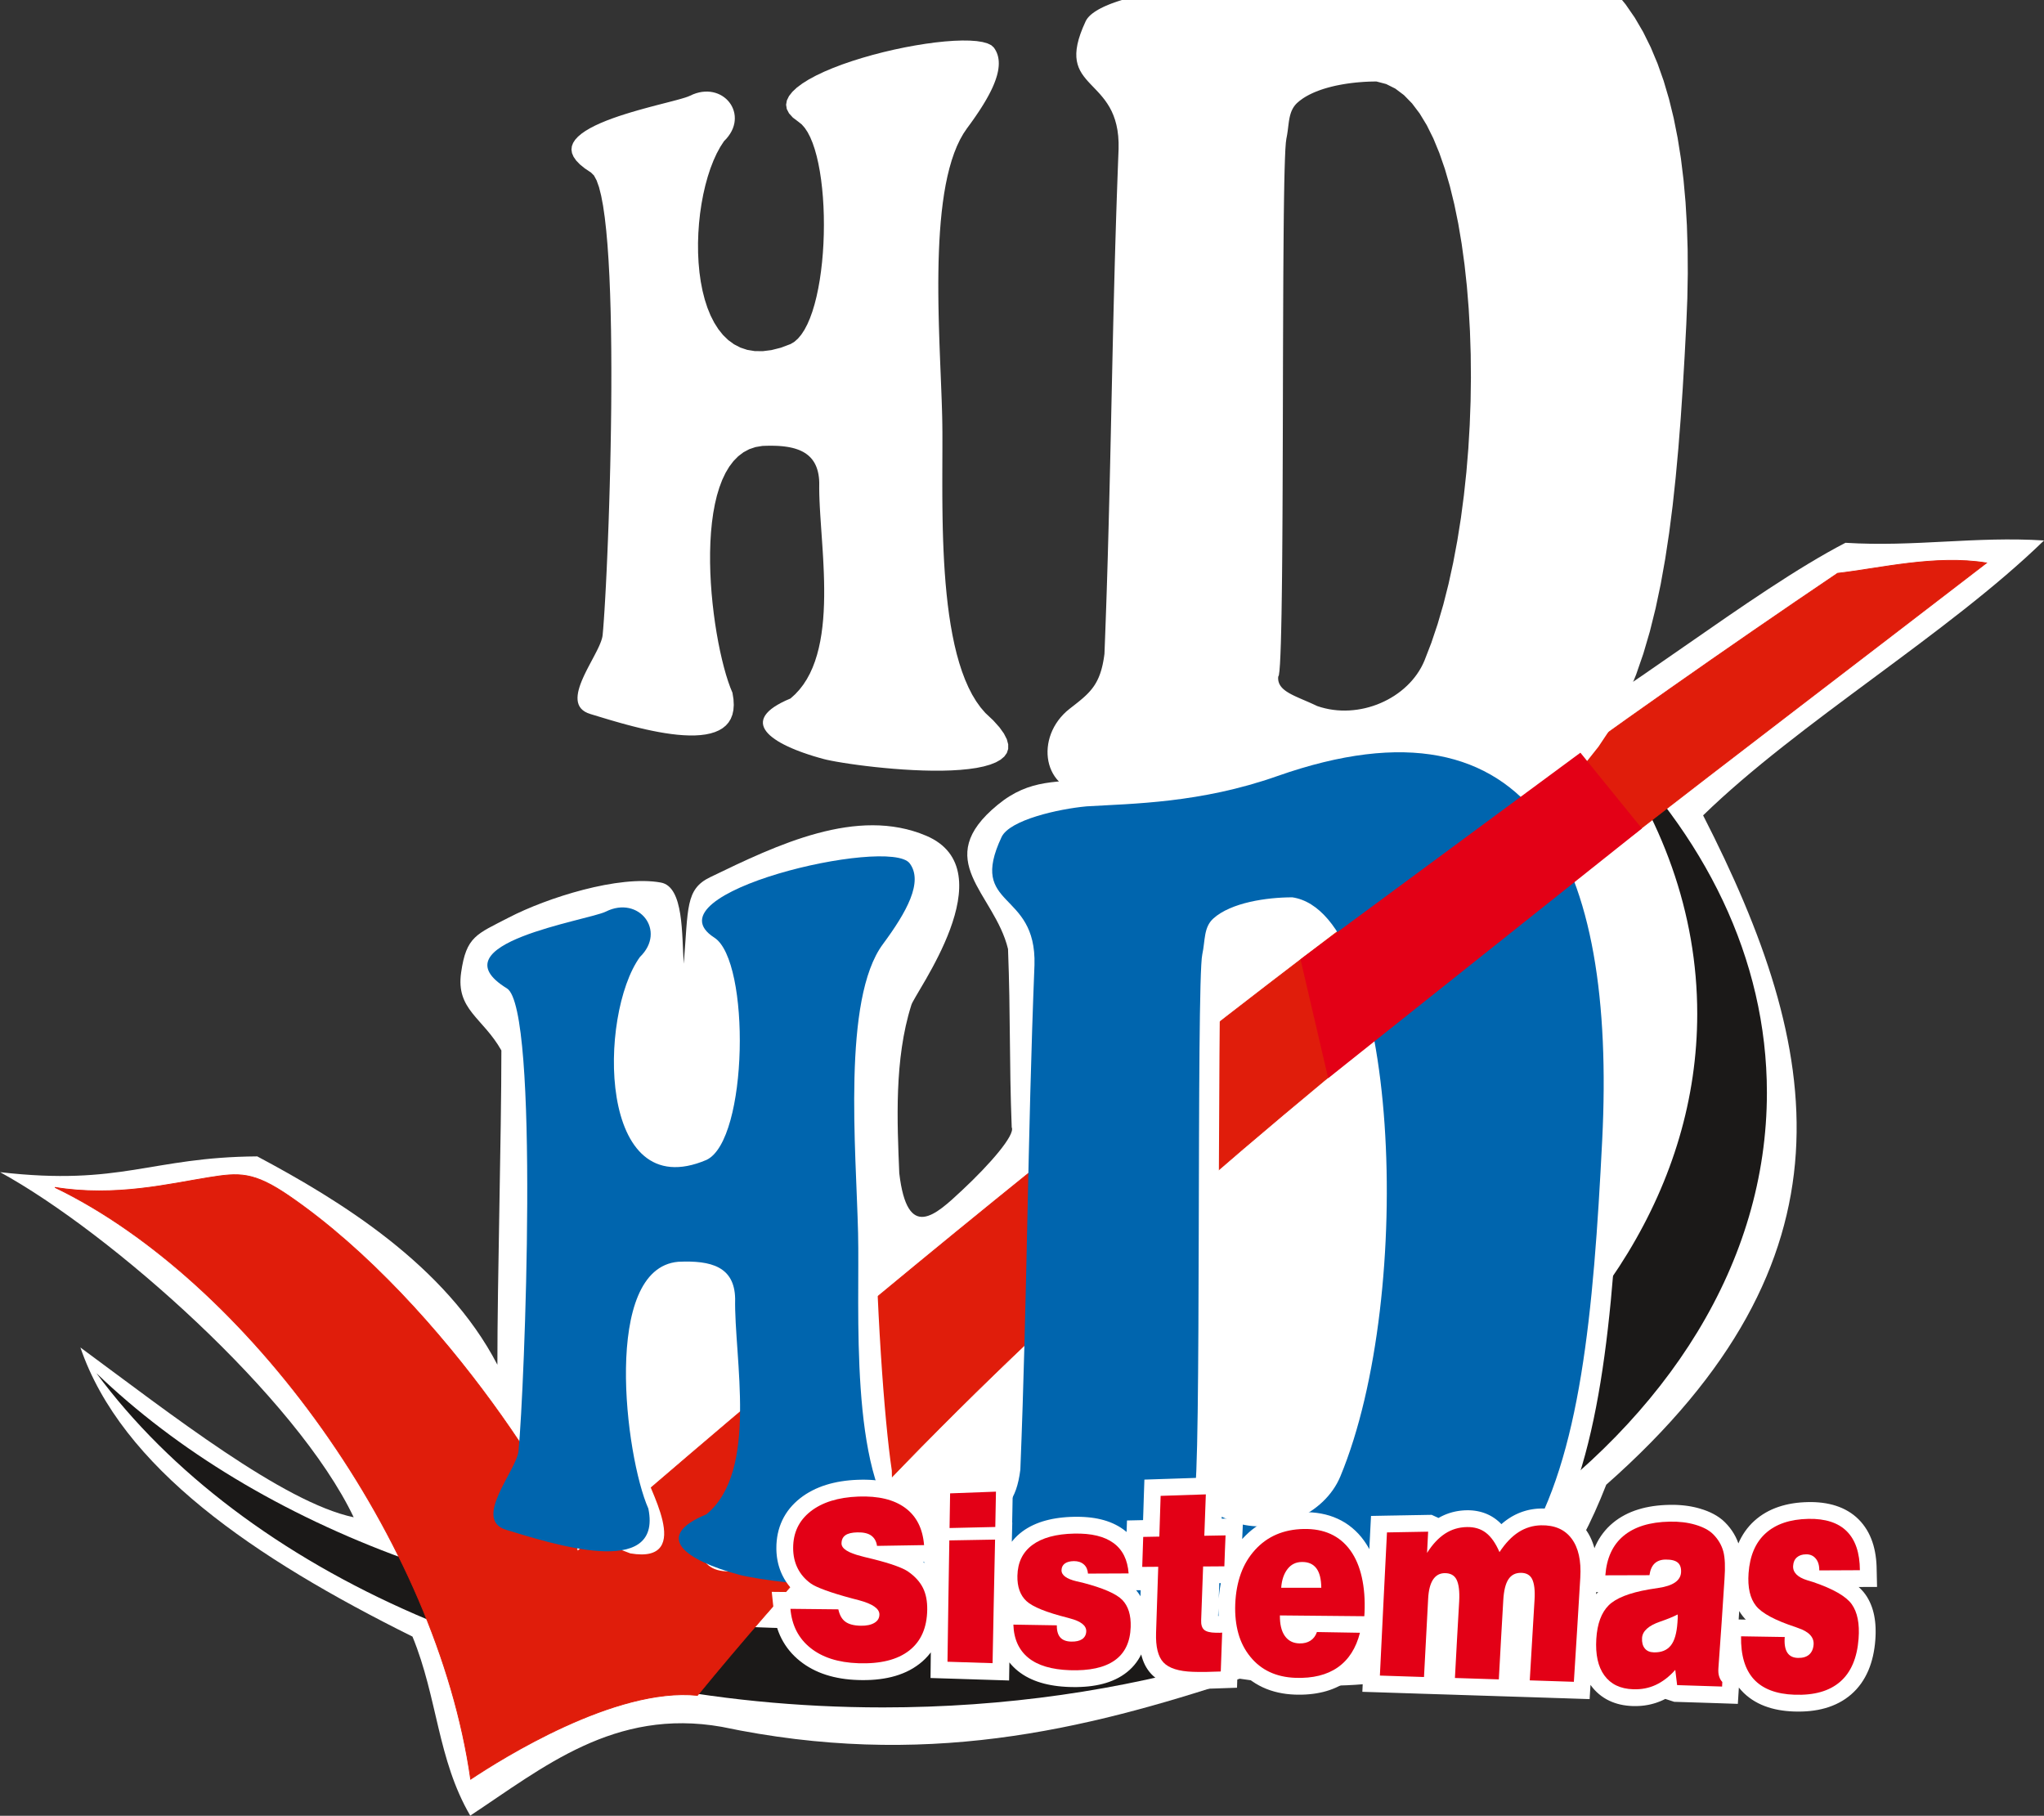
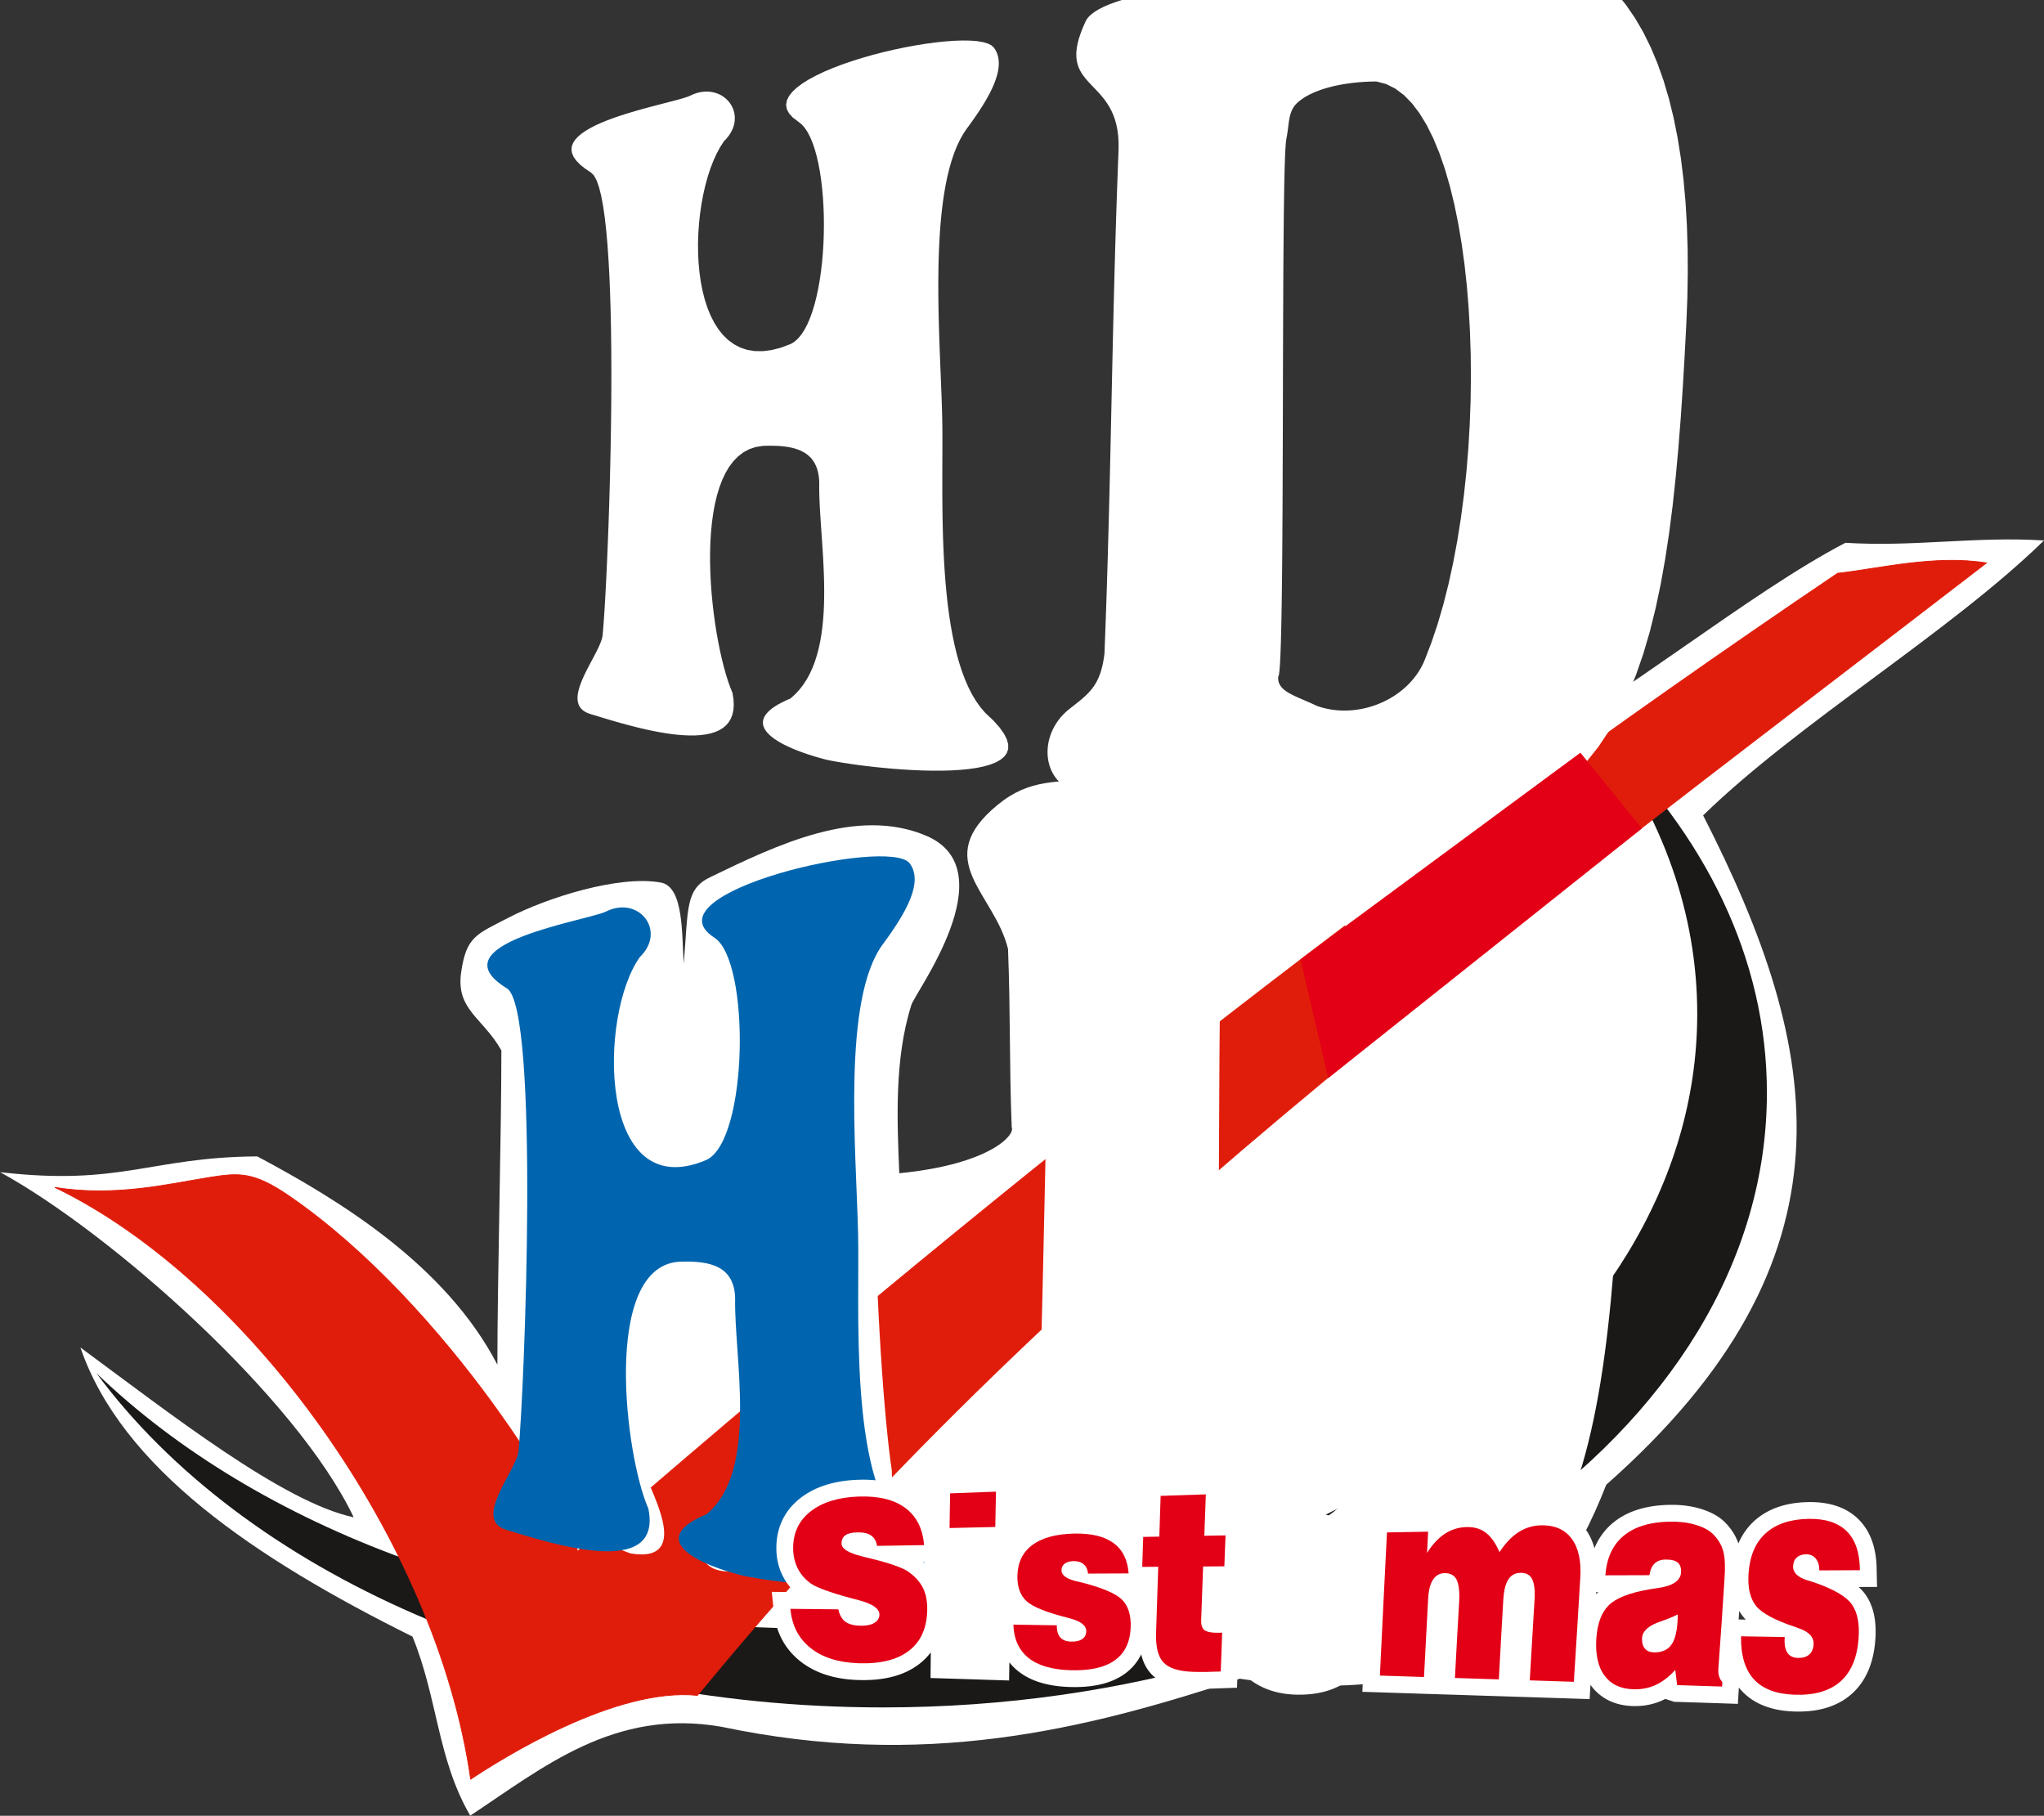
<svg xmlns="http://www.w3.org/2000/svg" width="551.4pt" height="489.8pt" viewBox="0 0 551.4 489.8" version="1.1">
  <rect x="0" y="0" width="551.4" height="489.8" fill="#333333" stroke="none" />
  <defs>
    <clipPath id="clip1">
      <path d="M 0 145 L 551.398 145 L 551.398 489.801 L 0 489.801 Z M 0 145 " />
    </clipPath>
  </defs>
  <g id="surface1">
    <g clip-path="url(#clip1)" clip-rule="nonzero">
-       <path style=" stroke:none;fill-rule:evenodd;fill:rgb(100%,100%,100%);fill-opacity:1;" d="M 0.023 316.188 C 32.789 319.98 40.559 312.129 69.398 311.934 C 91.48 323.688 120.219 341.211 134.176 368.133 C 134.176 344.848 135.254 306.637 135.254 283.352 C 130.27 274.504 122.957 272.395 124.395 262.34 C 125.789 252.555 128.52 252.043 137.289 247.492 C 147.516 242.184 166.965 235.984 178.293 238.07 C 184.555 239.223 183.883 252.355 184.461 259.973 C 185.68 244.957 184.871 239.867 191.547 236.637 C 209.754 227.816 231.23 217.539 249.852 225.441 C 271.762 234.738 246.461 268.258 245.832 271.16 C 241.203 285.77 242.031 302.734 242.594 316.48 C 244.781 335.043 252.43 327.703 259.508 321.105 C 267.047 314.086 273.941 306.109 272.926 304.098 C 272.23 285.934 272.629 274.156 271.93 255.992 C 268.27 240.836 250.883 232.066 269.16 217.078 C 277.852 209.953 285.23 211.031 296.434 210.117 C 308.289 209.152 322.984 209.492 333.625 204.176 C 367.051 187.473 393.289 188.289 411.051 202.227 C 436.664 188.953 472.227 159.691 497.84 146.418 C 516.469 147.582 532.781 144.625 551.41 145.789 C 525.562 170.938 485.289 194.797 459.441 219.945 C 491.809 283.254 502.469 339.449 433.305 400.508 C 417.52 441.074 391.352 461.238 334.441 452.828 C 291.918 466.895 248.902 477.195 194.691 465.809 C 165.676 460.707 146.484 476.82 126.855 489.762 C 117.992 474.594 118.074 458.012 111.273 441.469 C 68.512 420.223 32.781 395.91 21.691 363.484 C 45.941 381.344 76.348 405.258 95.414 409.285 C 79.996 376.922 29.891 332.547 0.023 316.188 Z M 0.023 316.188 " />
+       <path style=" stroke:none;fill-rule:evenodd;fill:rgb(100%,100%,100%);fill-opacity:1;" d="M 0.023 316.188 C 32.789 319.98 40.559 312.129 69.398 311.934 C 91.48 323.688 120.219 341.211 134.176 368.133 C 134.176 344.848 135.254 306.637 135.254 283.352 C 130.27 274.504 122.957 272.395 124.395 262.34 C 125.789 252.555 128.52 252.043 137.289 247.492 C 147.516 242.184 166.965 235.984 178.293 238.07 C 184.555 239.223 183.883 252.355 184.461 259.973 C 185.68 244.957 184.871 239.867 191.547 236.637 C 209.754 227.816 231.23 217.539 249.852 225.441 C 271.762 234.738 246.461 268.258 245.832 271.16 C 241.203 285.77 242.031 302.734 242.594 316.48 C 267.047 314.086 273.941 306.109 272.926 304.098 C 272.23 285.934 272.629 274.156 271.93 255.992 C 268.27 240.836 250.883 232.066 269.16 217.078 C 277.852 209.953 285.23 211.031 296.434 210.117 C 308.289 209.152 322.984 209.492 333.625 204.176 C 367.051 187.473 393.289 188.289 411.051 202.227 C 436.664 188.953 472.227 159.691 497.84 146.418 C 516.469 147.582 532.781 144.625 551.41 145.789 C 525.562 170.938 485.289 194.797 459.441 219.945 C 491.809 283.254 502.469 339.449 433.305 400.508 C 417.52 441.074 391.352 461.238 334.441 452.828 C 291.918 466.895 248.902 477.195 194.691 465.809 C 165.676 460.707 146.484 476.82 126.855 489.762 C 117.992 474.594 118.074 458.012 111.273 441.469 C 68.512 420.223 32.781 395.91 21.691 363.484 C 45.941 381.344 76.348 405.258 95.414 409.285 C 79.996 376.922 29.891 332.547 0.023 316.188 Z M 0.023 316.188 " />
    </g>
    <path style=" stroke:none;fill-rule:evenodd;fill:rgb(10.594%,9.813%,9.424%);fill-opacity:1;" d="M 431.641 197.82 C 459.953 225.086 476.648 258.57 476.648 294.766 C 476.648 386.324 369.879 460.574 238.219 460.574 C 145.746 460.574 65.555 423.941 26.008 370.41 C 69.316 412.117 139.816 439.277 219.426 439.277 C 351.086 439.277 457.855 365.023 457.855 273.465 C 457.855 246.215 448.395 220.5 431.641 197.82 Z M 431.641 197.82 " />
    <path style="fill-rule:evenodd;fill:rgb(87.889%,11.377%,4.315%);fill-opacity:1;stroke-width:2.16;stroke-linecap:butt;stroke-linejoin:miter;stroke:rgb(87.889%,11.377%,4.315%);stroke-opacity:1;stroke-miterlimit:4;" d="M 148.086 1695.07 C 310.703 1668.312 459.297 1705.109 563.516 1721.672 C 644.648 1734.562 683.516 1738.273 781.172 1671.047 C 1207.383 1377.609 1551.328 801.164 1557.461 713.195 C 2638.398 1650.305 3734.062 2525.656 4957.227 3351.594 C 5069.375 3364.133 5220.312 3402.023 5358.828 3379.484 C 3982.656 2320.109 2830.742 1483.078 1881.406 324.758 C 1659.375 347.688 1351.172 152.805 1269.688 98.625 C 1178.125 741.516 668.633 1443.508 148.086 1695.07 Z M 148.086 1695.07 " transform="matrix(0.1,0,0,-0.1,0,489.8)" />
    <path style="fill-rule:evenodd;fill:rgb(100%,100%,100%);fill-opacity:1;stroke-width:5;stroke-linecap:butt;stroke-linejoin:miter;stroke:rgb(100%,100%,100%);stroke-opacity:1;stroke-miterlimit:4;" d="M 1680.117 2434.953 C 1815.781 2502.609 1807.773 2347.18 1771.836 2312.375 C 1728.828 2255.773 1720.078 2245.227 1709.531 2210.617 C 1697.734 2171.789 1711.25 1926.477 1711.719 1884.094 C 1712.656 1806.477 1787.461 1763.938 1830.664 1759.055 C 1873.867 1754.172 1900.82 1743.938 1951.406 1765.07 C 1986.602 1781.633 2010.508 1806.086 2021.289 1838.43 C 2034.648 1964.797 2018.516 2142.414 2024.727 2205.578 C 2030.781 2267.375 2002.539 2345.422 1972.617 2364.68 C 1893.984 2415.148 1929.336 2520.031 2071.016 2520.031 C 2158.32 2520.031 2249.727 2528.781 2334.531 2572.023 C 2414.961 2607.062 2503.398 2598.234 2519.688 2541.125 C 2543.281 2471.945 2485.938 2394.953 2427.305 2346.984 C 2313.516 2197.922 2362.148 1205.461 2403.281 931.203 C 2403.125 832.414 2435.664 813.391 2476.68 770.109 C 2540.625 713.664 2526.523 565.109 2374.375 589.328 C 2228.164 629.562 2133.516 655.031 1959.883 661.906 C 1866.172 664.172 1875.703 777.805 1951.094 808.977 C 1979.766 832.492 2021.484 895.773 2027.109 1002.961 C 2029.961 1140.422 2025.859 1253.391 2028.75 1390.812 C 2026.992 1477.062 1964.258 1494.445 1875.273 1490.266 C 1762.969 1484.992 1739.453 1465.422 1729.375 1324.836 C 1718.633 1175.617 1713.945 1085.148 1733.867 936.086 C 1739.57 893.508 1874.492 681.086 1701.055 710.188 C 1622.617 739.133 1587.344 762.531 1476.055 760.617 C 1378.477 758.977 1347.461 806.164 1392.07 868.312 C 1406.445 905.578 1438.75 922.492 1444.375 980.109 C 1450 1037.727 1457.539 1964.328 1456.992 2018.859 C 1456.406 2075.578 1459.297 2199.367 1413.125 2227.688 C 1366.953 2255.969 1367.5 2367.57 1477.812 2391.75 C 1515.156 2399.953 1626.133 2408.039 1680.117 2434.953 Z M 1680.117 2434.953 " transform="matrix(0.1,0,0,-0.1,0,489.8)" />
    <path style="fill-rule:evenodd;fill:rgb(100%,100%,100%);fill-opacity:1;stroke-width:5;stroke-linecap:butt;stroke-linejoin:miter;stroke:rgb(100%,100%,100%);stroke-opacity:1;stroke-miterlimit:4;" d="M 2705.859 770.305 C 2759.805 812.375 2789.219 833.117 2800 918.625 C 2818.75 1388.078 2819.375 1810.695 2838.125 2280.109 C 2843.945 2484.641 2657.812 2430.578 2749.375 2625.227 C 2771.211 2671.594 2903.242 2701.047 2978.672 2707.961 C 3103.164 2715.5 3285.781 2716.594 3492.695 2789.445 C 4188.477 3034.406 4403.281 2568.625 4369.648 1802.922 C 4328.32 862.648 4227.969 272.375 3274.219 465.148 C 3100 525.148 2924.688 537.453 2760.195 541.398 C 2631.289 544.445 2610.195 695.773 2705.859 770.305 Z M 3290.781 2308.43 C 3294.023 2343.234 3294.102 2381.633 3320.859 2405.656 C 3368.555 2448.469 3464.57 2462.609 3533.867 2462.57 C 3819.57 2419.641 3868.203 1393.469 3663.242 900.422 C 3620.391 797.297 3486.484 738.664 3373.75 777.883 C 3317.031 805.383 3265.352 816.281 3268.672 856.711 C 3289.023 860.031 3283.711 2232.531 3290.781 2308.43 Z M 3290.781 2308.43 " transform="matrix(0.1,0,0,-0.1,0,489.8)" />
    <path style=" stroke:none;fill-rule:evenodd;fill:rgb(100%,100%,100%);fill-opacity:1;" d="M 288.527 191.207 L 289.027 190.816 L 289.512 190.441 L 289.98 190.074 L 290.438 189.711 L 290.879 189.359 L 291.309 189.008 L 291.723 188.66 L 292.125 188.316 L 292.512 187.973 L 292.887 187.625 L 293.246 187.277 L 293.594 186.922 L 293.93 186.559 L 294.25 186.191 L 294.559 185.812 L 294.855 185.422 L 295.141 185.02 L 295.41 184.602 L 295.668 184.168 L 295.914 183.719 L 296.148 183.246 L 296.371 182.758 L 296.578 182.246 L 296.777 181.711 L 296.961 181.148 L 297.137 180.559 L 297.301 179.941 L 297.453 179.297 L 297.59 178.617 L 297.719 177.906 L 297.836 177.156 L 297.945 176.375 L 298.113 171.988 L 298.273 167.625 L 298.426 163.289 L 298.57 158.973 L 298.703 154.676 L 298.832 150.402 L 298.949 146.141 L 299.066 141.898 L 299.176 137.668 L 299.281 133.453 L 299.383 129.246 L 299.48 125.043 L 299.574 120.852 L 299.668 116.668 L 299.848 108.301 L 299.941 104.117 L 300.031 99.934 L 300.125 95.75 L 300.219 91.555 L 300.316 87.359 L 300.418 83.148 L 300.523 78.934 L 300.633 74.703 L 300.746 70.461 L 300.867 66.199 L 300.996 61.926 L 301.129 57.629 L 301.273 53.312 L 301.426 48.977 L 301.586 44.613 L 301.754 40.227 L 301.754 38.383 L 301.652 36.684 L 301.453 35.113 L 301.164 33.668 L 300.801 32.34 L 300.367 31.113 L 299.875 29.984 L 299.328 28.941 L 298.734 27.977 L 298.109 27.078 L 297.457 26.242 L 296.789 25.449 L 296.109 24.703 L 295.43 23.984 L 294.758 23.285 L 294.105 22.602 L 293.473 21.918 L 292.879 21.23 L 292.324 20.523 L 291.82 19.797 L 291.375 19.031 L 291 18.227 L 290.703 17.363 L 290.488 16.441 L 290.367 15.449 L 290.352 14.375 L 290.445 13.211 L 290.66 11.945 L 291 10.574 L 291.48 9.086 L 292.105 7.469 L 292.883 5.715 L 293.121 5.285 L 293.418 4.863 L 293.773 4.457 L 294.184 4.055 L 294.648 3.668 L 295.164 3.289 L 295.723 2.922 L 296.324 2.562 L 296.969 2.215 L 297.648 1.879 L 298.363 1.555 L 299.105 1.242 L 299.879 0.938 L 300.68 0.648 L 301.496 0.367 L 302.336 0.098 L 303.191 -0.16 L 304.059 -0.402 L 304.934 -0.637 L 305.816 -0.859 L 306.703 -1.07 L 307.59 -1.266 L 308.473 -1.453 L 309.352 -1.625 L 310.223 -1.789 L 311.082 -1.938 L 311.922 -2.07 L 312.75 -2.195 L 313.555 -2.305 L 314.332 -2.402 L 315.086 -2.488 L 315.809 -2.559 L 316.992 -2.629 L 318.211 -2.695 L 319.461 -2.762 L 320.742 -2.824 L 322.059 -2.895 L 323.402 -2.965 L 324.777 -3.043 L 326.184 -3.125 L 327.617 -3.215 L 329.082 -3.312 L 330.57 -3.426 L 332.09 -3.547 L 333.633 -3.68 L 335.203 -3.832 L 336.801 -4 L 338.422 -4.184 L 340.066 -4.387 L 341.734 -4.609 L 343.426 -4.855 L 345.137 -5.125 L 346.871 -5.418 L 348.629 -5.738 L 350.406 -6.09 L 352.203 -6.465 L 354.02 -6.875 L 355.852 -7.312 L 357.703 -7.789 L 359.574 -8.297 L 361.461 -8.84 L 363.363 -9.422 L 365.281 -10.043 L 367.215 -10.707 L 373.598 -12.793 L 379.707 -14.461 L 385.543 -15.719 L 391.113 -16.582 L 396.418 -17.051 L 401.465 -17.137 L 406.254 -16.848 L 410.797 -16.195 L 415.086 -15.18 L 419.137 -13.82 L 422.949 -12.117 L 426.523 -10.082 L 429.867 -7.723 L 432.984 -5.051 L 435.879 -2.066 L 438.555 1.211 L 441.016 4.781 L 443.266 8.633 L 445.309 12.762 L 447.148 17.152 L 448.793 21.797 L 450.238 26.695 L 451.496 31.828 L 452.566 37.195 L 453.457 42.785 L 454.164 48.586 L 454.703 54.598 L 455.066 60.805 L 455.266 67.199 L 455.305 73.777 L 455.184 80.527 L 454.906 87.438 L 454.449 96.145 L 453.949 104.645 L 453.391 112.926 L 452.758 120.977 L 452.039 128.801 L 451.223 136.379 L 450.285 143.707 L 449.215 150.773 L 448 157.578 L 446.621 164.105 L 445.07 170.352 L 443.324 176.305 L 441.371 181.961 L 439.199 187.309 L 436.793 192.34 L 434.133 197.047 L 431.211 201.426 L 428.004 205.461 L 424.504 209.152 L 420.695 212.484 L 416.559 215.449 L 412.086 218.047 L 407.254 220.262 L 402.055 222.086 L 396.469 223.516 L 390.484 224.543 L 384.09 225.152 L 377.262 225.34 L 369.992 225.102 L 362.262 224.422 L 354.059 223.301 L 345.367 221.723 L 343.73 221.172 L 342.098 220.652 L 340.465 220.156 L 338.828 219.688 L 337.195 219.246 L 335.562 218.824 L 333.93 218.43 L 332.297 218.055 L 330.668 217.707 L 329.035 217.375 L 327.41 217.066 L 325.781 216.777 L 324.156 216.508 L 322.535 216.258 L 320.918 216.027 L 319.301 215.809 L 317.684 215.609 L 316.074 215.426 L 314.465 215.258 L 312.863 215.102 L 311.262 214.961 L 309.664 214.836 L 308.07 214.719 L 306.484 214.613 L 304.898 214.52 L 303.32 214.438 L 301.746 214.359 L 300.18 214.293 L 298.617 214.234 L 297.059 214.184 L 295.508 214.141 L 293.961 214.102 L 292.785 214.027 L 291.672 213.875 L 290.621 213.641 L 289.637 213.336 L 288.715 212.957 L 287.855 212.512 L 287.062 212.008 L 286.332 211.441 L 285.664 210.824 L 285.066 210.156 L 284.527 209.441 L 284.059 208.688 L 283.652 207.895 L 283.309 207.07 L 283.035 206.215 L 282.824 205.332 L 282.68 204.434 L 282.602 203.516 L 282.59 202.586 L 282.645 201.645 L 282.766 200.703 L 282.953 199.758 L 283.207 198.82 L 283.527 197.887 L 283.918 196.965 L 284.371 196.062 L 284.895 195.18 L 285.488 194.316 L 286.145 193.488 L 286.871 192.688 L 287.664 191.926 Z M 347.023 37.395 L 346.879 38.473 L 346.75 40.258 L 346.641 42.711 L 346.543 45.773 L 346.457 49.402 L 346.387 53.551 L 346.324 58.164 L 346.277 63.195 L 346.234 68.598 L 346.195 74.32 L 346.168 80.316 L 346.145 86.535 L 346.121 92.93 L 346.102 99.449 L 346.086 106.047 L 346.07 112.668 L 346.051 119.273 L 346.027 125.805 L 346.004 132.219 L 345.977 138.465 L 345.941 144.496 L 345.898 150.262 L 345.848 155.711 L 345.785 160.797 L 345.715 165.477 L 345.629 169.691 L 345.535 173.395 L 345.422 176.543 L 345.297 179.082 L 345.152 180.965 L 344.992 182.141 L 344.812 182.566 L 344.797 182.938 L 344.812 183.293 L 344.859 183.629 L 344.934 183.953 L 345.039 184.266 L 345.172 184.562 L 345.328 184.844 L 345.516 185.117 L 345.727 185.383 L 345.957 185.633 L 346.215 185.879 L 346.496 186.113 L 346.793 186.344 L 347.113 186.566 L 347.457 186.781 L 347.812 186.996 L 348.191 187.203 L 348.582 187.41 L 348.992 187.613 L 349.414 187.816 L 349.852 188.016 L 350.301 188.219 L 350.766 188.422 L 351.238 188.629 L 351.723 188.836 L 352.215 189.047 L 352.715 189.266 L 353.227 189.488 L 353.742 189.719 L 354.262 189.953 L 354.789 190.195 L 355.32 190.449 L 356.383 190.789 L 357.453 191.07 L 358.535 191.301 L 359.625 191.473 L 360.715 191.594 L 361.809 191.66 L 362.902 191.676 L 363.996 191.641 L 365.082 191.555 L 366.164 191.422 L 367.238 191.242 L 368.305 191.016 L 369.355 190.742 L 370.391 190.426 L 371.414 190.066 L 372.414 189.66 L 373.395 189.215 L 374.355 188.73 L 375.289 188.203 L 376.199 187.641 L 377.078 187.035 L 377.926 186.398 L 378.742 185.723 L 379.523 185.012 L 380.266 184.27 L 380.973 183.492 L 381.637 182.684 L 382.258 181.844 L 382.832 180.977 L 383.363 180.078 L 383.84 179.152 L 384.27 178.195 L 386.117 173.422 L 387.816 168.363 L 389.367 163.051 L 390.77 157.504 L 392.023 151.762 L 393.133 145.84 L 394.098 139.773 L 394.91 133.59 L 395.582 127.32 L 396.105 120.984 L 396.48 114.613 L 396.715 108.234 L 396.801 101.879 L 396.746 95.57 L 396.543 89.34 L 396.199 83.211 L 395.711 77.215 L 395.078 71.379 L 394.301 65.73 L 393.383 60.297 L 392.32 55.105 L 391.117 50.184 L 389.773 45.562 L 388.285 41.27 L 386.66 37.328 L 384.891 33.77 L 382.98 30.617 L 380.93 27.906 L 378.738 25.656 L 376.406 23.902 L 373.938 22.668 L 371.328 21.984 L 370.672 21.988 L 370 22 L 369.316 22.02 L 368.621 22.051 L 367.914 22.09 L 367.199 22.141 L 366.477 22.199 L 365.75 22.266 L 365.016 22.348 L 364.277 22.438 L 363.539 22.539 L 362.801 22.652 L 362.062 22.777 L 361.328 22.914 L 360.598 23.059 L 359.867 23.219 L 359.148 23.395 L 358.434 23.578 L 357.73 23.777 L 357.035 23.988 L 356.355 24.215 L 355.688 24.457 L 355.031 24.711 L 354.395 24.977 L 353.773 25.262 L 353.172 25.559 L 352.59 25.871 L 352.027 26.199 L 351.488 26.543 L 350.977 26.906 L 350.488 27.281 L 350.027 27.676 L 349.785 27.902 L 349.562 28.137 L 349.355 28.379 L 349.164 28.625 L 348.988 28.879 L 348.828 29.137 L 348.68 29.402 L 348.547 29.672 L 348.422 29.945 L 348.312 30.227 L 348.211 30.512 L 348.121 30.801 L 348.035 31.094 L 347.961 31.395 L 347.895 31.699 L 347.832 32.004 L 347.777 32.316 L 347.723 32.633 L 347.676 32.953 L 347.633 33.277 L 347.547 33.934 L 347.504 34.27 L 347.465 34.605 L 347.422 34.945 L 347.379 35.289 L 347.328 35.633 L 347.277 35.98 L 347.223 36.332 L 347.16 36.684 L 347.094 37.039 Z M 347.023 37.395 " />
-     <path style=" stroke:none;fill-rule:evenodd;fill:rgb(0%,39.598%,68.164%);fill-opacity:1;" d="M 265.836 411.277 C 271.234 407.074 274.176 405 275.254 396.445 C 277.129 349.504 277.191 307.242 279.066 260.301 C 279.648 239.848 261.035 245.254 270.191 225.789 C 272.375 221.152 285.578 218.207 293.121 217.512 C 305.566 216.762 323.832 216.652 344.523 209.367 C 414.102 184.871 435.957 232.93 432.219 307.512 C 427.504 401.48 418.051 461.074 322.676 441.793 C 305.254 435.797 287.723 434.566 271.273 434.172 C 258.383 433.863 256.27 418.734 265.836 411.277 Z M 324.332 257.469 C 325.16 253.652 324.664 250.148 327.336 247.746 C 332.109 243.465 341.711 242.051 348.641 242.055 C 377.211 246.348 382.074 348.965 361.578 398.27 C 357.293 408.578 343.902 414.445 332.629 410.523 C 326.957 407.773 321.789 406.684 322.121 402.641 C 324.156 402.309 322.703 264.965 324.332 257.469 Z M 324.332 257.469 " />
    <path style=" stroke:none;fill-rule:evenodd;fill:rgb(100%,100%,100%);fill-opacity:1;" d="M 159.258 192.602 L 158.453 192.312 L 157.77 191.965 L 157.199 191.562 L 156.73 191.109 L 156.367 190.605 L 156.098 190.062 L 155.914 189.473 L 155.816 188.848 L 155.793 188.188 L 155.84 187.5 L 155.949 186.781 L 156.121 186.039 L 156.344 185.273 L 156.613 184.492 L 156.922 183.699 L 157.266 182.895 L 157.637 182.082 L 158.031 181.266 L 158.445 180.445 L 158.867 179.633 L 159.293 178.824 L 159.719 178.023 L 160.137 177.238 L 160.539 176.469 L 160.926 175.719 L 161.285 174.992 L 161.613 174.293 L 161.902 173.621 L 162.148 172.984 L 162.348 172.383 L 162.488 171.824 L 162.57 171.305 L 162.73 169.5 L 162.898 167.223 L 163.078 164.512 L 163.262 161.395 L 163.453 157.906 L 163.641 154.082 L 163.824 149.953 L 164.004 145.559 L 164.18 140.926 L 164.34 136.09 L 164.484 131.086 L 164.617 125.949 L 164.727 120.711 L 164.816 115.402 L 164.883 110.059 L 164.918 104.719 L 164.922 99.406 L 164.895 94.164 L 164.832 89.023 L 164.73 84.012 L 164.586 79.172 L 164.398 74.531 L 164.16 70.121 L 163.875 65.984 L 163.535 62.145 L 163.141 58.645 L 162.688 55.512 L 162.172 52.781 L 161.594 50.484 L 160.945 48.66 L 160.23 47.336 L 159.441 46.551 L 157.77 45.434 L 156.438 44.348 L 155.43 43.301 L 154.727 42.285 L 154.309 41.301 L 154.164 40.352 L 154.27 39.43 L 154.609 38.543 L 155.164 37.691 L 155.918 36.867 L 156.852 36.074 L 157.945 35.309 L 159.184 34.578 L 160.547 33.871 L 162.02 33.199 L 163.582 32.551 L 165.215 31.934 L 166.906 31.344 L 168.629 30.785 L 170.371 30.25 L 172.113 29.742 L 173.84 29.262 L 175.527 28.805 L 177.16 28.375 L 178.723 27.973 L 180.195 27.594 L 181.562 27.238 L 182.801 26.91 L 183.898 26.602 L 184.832 26.32 L 185.586 26.059 L 186.141 25.824 L 186.969 25.449 L 187.789 25.152 L 188.594 24.934 L 189.383 24.789 L 190.156 24.715 L 190.906 24.707 L 191.637 24.762 L 192.344 24.879 L 193.02 25.055 L 193.668 25.285 L 194.285 25.566 L 194.863 25.898 L 195.406 26.273 L 195.91 26.691 L 196.371 27.152 L 196.785 27.648 L 197.156 28.176 L 197.473 28.738 L 197.738 29.324 L 197.949 29.938 L 198.105 30.57 L 198.199 31.223 L 198.23 31.891 L 198.199 32.57 L 198.102 33.258 L 197.93 33.953 L 197.691 34.652 L 197.375 35.348 L 196.98 36.043 L 196.508 36.73 L 195.953 37.414 L 195.312 38.078 L 194.297 39.641 L 193.344 41.395 L 192.465 43.324 L 191.656 45.41 L 190.93 47.633 L 190.281 49.98 L 189.719 52.426 L 189.246 54.957 L 188.863 57.551 L 188.578 60.191 L 188.391 62.863 L 188.301 65.539 L 188.32 68.211 L 188.449 70.855 L 188.688 73.453 L 189.043 75.984 L 189.52 78.438 L 190.117 80.789 L 190.84 83.02 L 191.691 85.113 L 192.68 87.051 L 193.801 88.816 L 195.062 90.387 L 196.465 91.746 L 198.02 92.875 L 199.719 93.758 L 201.574 94.375 L 203.586 94.703 L 205.762 94.73 L 208.098 94.438 L 210.602 93.805 L 213.273 92.809 L 214.301 92.191 L 215.266 91.332 L 216.168 90.254 L 217.008 88.969 L 217.785 87.496 L 218.5 85.844 L 219.152 84.039 L 219.742 82.086 L 220.27 80.008 L 220.734 77.816 L 221.141 75.531 L 221.48 73.164 L 221.762 70.73 L 221.98 68.246 L 222.137 65.73 L 222.23 63.195 L 222.262 60.656 L 222.234 58.133 L 222.145 55.637 L 221.992 53.184 L 221.777 50.789 L 221.504 48.469 L 221.168 46.242 L 220.77 44.121 L 220.312 42.121 L 219.793 40.262 L 219.211 38.551 L 218.57 37.012 L 217.867 35.656 L 217.102 34.5 L 216.277 33.559 L 215.391 32.852 L 213.883 31.715 L 212.844 30.566 L 212.246 29.406 L 212.062 28.242 L 212.273 27.074 L 212.844 25.914 L 213.75 24.766 L 214.965 23.625 L 216.469 22.508 L 218.223 21.41 L 220.211 20.344 L 222.402 19.309 L 224.77 18.312 L 227.289 17.355 L 229.934 16.449 L 232.672 15.594 L 235.48 14.793 L 238.336 14.055 L 241.211 13.383 L 244.074 12.781 L 246.902 12.258 L 249.668 11.812 L 252.348 11.449 L 254.91 11.18 L 257.332 11.004 L 259.586 10.926 L 261.645 10.953 L 263.48 11.086 L 265.07 11.336 L 266.387 11.703 L 267.402 12.191 L 268.086 12.809 L 268.414 13.285 L 268.695 13.781 L 268.93 14.293 L 269.117 14.824 L 269.262 15.371 L 269.363 15.93 L 269.422 16.512 L 269.441 17.105 L 269.422 17.711 L 269.363 18.336 L 269.27 18.973 L 269.137 19.621 L 268.973 20.285 L 268.773 20.957 L 268.543 21.645 L 268.281 22.34 L 267.992 23.051 L 267.672 23.77 L 267.324 24.496 L 266.949 25.234 L 266.551 25.98 L 266.129 26.734 L 265.684 27.496 L 265.219 28.266 L 264.73 29.043 L 264.227 29.824 L 263.703 30.609 L 263.164 31.402 L 262.609 32.199 L 262.039 33.004 L 261.457 33.809 L 260.859 34.617 L 259.875 36.078 L 258.969 37.684 L 258.145 39.426 L 257.398 41.293 L 256.723 43.277 L 256.121 45.371 L 255.582 47.57 L 255.105 49.863 L 254.691 52.246 L 254.336 54.703 L 254.031 57.234 L 253.777 59.824 L 253.57 62.473 L 253.406 65.164 L 253.285 67.898 L 253.195 70.66 L 253.145 73.445 L 253.121 76.246 L 253.129 79.055 L 253.156 81.863 L 253.207 84.66 L 253.273 87.441 L 253.355 90.199 L 253.445 92.922 L 253.547 95.602 L 253.648 98.234 L 253.754 100.812 L 253.855 103.324 L 253.949 105.762 L 254.039 108.121 L 254.113 110.391 L 254.172 112.562 L 254.207 114.523 L 254.227 116.621 L 254.23 118.84 L 254.227 121.176 L 254.219 123.613 L 254.211 126.145 L 254.203 128.758 L 254.203 131.445 L 254.211 134.199 L 254.234 137.004 L 254.273 139.855 L 254.332 142.738 L 254.418 145.648 L 254.535 148.57 L 254.68 151.496 L 254.863 154.418 L 255.086 157.324 L 255.355 160.203 L 255.668 163.051 L 256.035 165.848 L 256.457 168.594 L 256.938 171.273 L 257.477 173.879 L 258.086 176.398 L 258.766 178.82 L 259.52 181.141 L 260.352 183.348 L 261.262 185.426 L 262.258 187.375 L 263.348 189.176 L 264.523 190.82 L 265.801 192.305 L 267.949 194.332 L 269.613 196.188 L 270.824 197.879 L 271.605 199.41 L 271.977 200.789 L 271.973 202.023 L 271.613 203.117 L 270.922 204.082 L 269.93 204.918 L 268.66 205.637 L 267.141 206.242 L 265.391 206.742 L 263.441 207.145 L 261.316 207.449 L 259.043 207.672 L 256.645 207.816 L 254.145 207.887 L 251.574 207.891 L 248.953 207.836 L 246.309 207.727 L 243.672 207.574 L 241.059 207.379 L 238.5 207.152 L 236.023 206.902 L 233.652 206.629 L 231.41 206.344 L 229.324 206.051 L 227.418 205.758 L 225.723 205.477 L 224.258 205.203 L 223.051 204.953 L 222.129 204.727 L 220.77 204.348 L 219.449 203.957 L 218.172 203.551 L 216.938 203.133 L 215.75 202.703 L 214.613 202.262 L 213.531 201.809 L 212.508 201.348 L 211.543 200.875 L 210.641 200.395 L 209.805 199.902 L 209.043 199.402 L 208.352 198.895 L 207.734 198.383 L 207.195 197.859 L 206.742 197.332 L 206.375 196.797 L 206.094 196.258 L 205.906 195.715 L 205.812 195.168 L 205.816 194.613 L 205.922 194.059 L 206.133 193.5 L 206.449 192.938 L 206.879 192.375 L 207.418 191.809 L 208.078 191.242 L 208.859 190.676 L 209.762 190.113 L 210.789 189.547 L 211.949 188.98 L 213.242 188.418 L 214.512 187.273 L 215.668 186.02 L 216.711 184.668 L 217.645 183.227 L 218.477 181.695 L 219.211 180.082 L 219.852 178.395 L 220.406 176.641 L 220.879 174.824 L 221.277 172.953 L 221.602 171.031 L 221.859 169.066 L 222.059 167.062 L 222.199 165.031 L 222.289 162.973 L 222.332 160.895 L 222.336 158.809 L 222.305 156.715 L 222.242 154.617 L 222.152 152.531 L 222.047 150.453 L 221.922 148.398 L 221.789 146.367 L 221.652 144.367 L 221.516 142.402 L 221.387 140.484 L 221.266 138.613 L 221.16 136.801 L 221.078 135.051 L 221.02 133.367 L 220.996 131.762 L 221.004 130.234 L 220.973 129.445 L 220.902 128.695 L 220.797 127.984 L 220.66 127.312 L 220.488 126.68 L 220.285 126.078 L 220.051 125.516 L 219.785 124.984 L 219.488 124.488 L 219.16 124.023 L 218.805 123.59 L 218.418 123.188 L 218.004 122.816 L 217.562 122.473 L 217.098 122.16 L 216.602 121.871 L 216.082 121.613 L 215.539 121.375 L 214.969 121.168 L 214.379 120.98 L 213.762 120.816 L 213.125 120.676 L 212.465 120.555 L 211.785 120.457 L 211.086 120.375 L 210.363 120.312 L 209.625 120.27 L 208.867 120.246 L 208.09 120.234 L 207.293 120.238 L 206.484 120.258 L 205.656 120.289 L 203.805 120.598 L 202.102 121.176 L 200.551 122.008 L 199.141 123.082 L 197.867 124.379 L 196.727 125.883 L 195.715 127.582 L 194.828 129.457 L 194.059 131.496 L 193.398 133.68 L 192.852 135.992 L 192.406 138.418 L 192.059 140.945 L 191.805 143.555 L 191.641 146.23 L 191.559 148.961 L 191.555 151.727 L 191.625 154.512 L 191.766 157.301 L 191.969 160.078 L 192.234 162.832 L 192.551 165.543 L 192.914 168.195 L 193.324 170.773 L 193.773 173.266 L 194.254 175.648 L 194.77 177.914 L 195.305 180.039 L 195.859 182.016 L 196.43 183.824 L 197.012 185.449 L 197.594 186.875 L 197.867 188.602 L 197.945 190.16 L 197.844 191.562 L 197.566 192.809 L 197.129 193.914 L 196.539 194.879 L 195.809 195.711 L 194.941 196.418 L 193.953 197.004 L 192.848 197.48 L 191.641 197.848 L 190.336 198.117 L 188.949 198.293 L 187.484 198.383 L 185.957 198.391 L 184.371 198.324 L 182.738 198.195 L 181.07 198 L 179.375 197.754 L 177.66 197.461 L 175.941 197.125 L 174.223 196.758 L 172.512 196.359 L 170.828 195.941 L 169.172 195.508 L 167.555 195.066 L 165.992 194.621 L 164.484 194.184 L 163.051 193.754 L 161.695 193.344 L 160.426 192.961 L 159.258 192.605 Z M 159.258 192.602 " />
    <path style=" stroke:none;fill-rule:evenodd;fill:rgb(0%,39.598%,68.164%);fill-opacity:1;" d="M 136.566 412.676 C 127.352 409.902 139.367 396.652 139.879 391.379 C 141.504 374.75 145.555 272.023 136.754 266.621 C 117.012 254.52 158.633 248.305 163.453 245.895 C 172.328 241.469 179.902 251.105 172.625 258.152 C 161.406 273.695 161.137 325.449 190.586 312.883 C 201.871 307.578 202.473 259.199 192.703 252.926 C 174.004 240.906 239.91 225.602 245.398 232.883 C 249.148 237.863 244.57 246.051 238.172 254.688 C 227.188 269.508 230.945 310.008 231.48 332.633 C 231.961 352.832 228.973 397.473 243.109 412.375 C 268.68 434.949 207.68 427.027 199.438 424.801 C 184.758 420.832 176.055 414.484 190.551 408.492 C 204.77 396.848 197.984 366.137 198.316 350.305 C 198.141 341.684 191.867 339.945 182.969 340.363 C 162.363 342.129 168.66 392.852 174.906 406.949 C 178.844 426.242 148.477 416.273 136.566 412.676 Z M 136.566 412.676 " />
    <path style=" stroke:none;fill-rule:evenodd;fill:rgb(89.062%,0%,8.617%);fill-opacity:1;" d="M 350.832 258.781 L 426.336 203.039 L 442.922 223.48 L 358.301 290.836 Z M 350.832 258.781 " />
    <path style=" stroke:none;fill-rule:evenodd;fill:rgb(100%,100%,100%);fill-opacity:1;" d="M 220.004 450.668 L 219.102 450.219 L 218.227 449.73 L 217.379 449.203 L 216.559 448.637 L 215.77 448.035 L 215.016 447.398 L 214.301 446.73 L 213.617 446.023 L 212.977 445.285 L 212.375 444.516 L 211.816 443.711 L 211.301 442.879 L 210.832 442.023 L 210.406 441.137 L 210.031 440.227 L 209.699 439.297 L 209.414 438.344 L 209.172 437.375 L 208.977 436.387 L 208.828 435.383 L 208.191 429.402 L 214.434 429.465 L 213.867 428.918 L 213.219 428.207 L 212.613 427.457 L 212.062 426.676 L 211.559 425.867 L 211.129 425.062 L 210.91 424.605 L 210.719 424.172 L 210.543 423.734 L 210.375 423.285 L 210.227 422.836 L 210.086 422.379 L 209.961 421.914 L 209.852 421.449 L 209.754 420.98 L 209.668 420.5 L 209.594 420.016 L 209.539 419.535 L 209.492 419.047 L 209.461 418.551 L 209.441 418.059 L 209.438 417.539 L 209.457 416.582 L 209.531 415.613 L 209.652 414.648 L 209.824 413.703 L 210.047 412.77 L 210.324 411.852 L 210.656 410.953 L 211.039 410.078 L 211.473 409.23 L 211.961 408.406 L 212.496 407.613 L 213.078 406.855 L 213.707 406.133 L 214.379 405.441 L 215.086 404.785 L 215.832 404.168 L 216.613 403.582 L 217.43 403.031 L 218.277 402.52 L 219.145 402.051 L 220.043 401.613 L 220.965 401.219 L 221.91 400.855 L 222.879 400.535 L 223.867 400.246 L 224.879 399.996 L 225.914 399.773 L 226.973 399.59 L 228.043 399.438 L 229.141 399.316 L 230.258 399.227 L 231.398 399.172 L 232.516 399.145 L 233.617 399.148 L 234.699 399.188 L 235.762 399.258 L 236.801 399.367 L 237.828 399.508 L 238.832 399.688 L 239.816 399.902 L 240.781 400.156 L 241.727 400.453 L 242.652 400.789 L 243.551 401.168 L 244.426 401.586 L 245.277 402.051 L 246.098 402.559 L 246.891 403.109 L 247.648 403.703 L 248.371 404.34 L 249.055 405.016 L 249.695 405.73 L 250.293 406.48 L 250.84 407.266 L 251.344 408.078 L 251.691 408.723 L 251.695 408.598 L 251.703 408.016 L 251.715 407.434 L 251.723 406.852 L 251.734 406.27 L 251.742 405.688 L 251.75 405.109 L 251.766 403.945 L 251.77 403.367 L 251.828 398.477 L 256.902 398.277 L 257.676 398.25 L 258.445 398.219 L 259.219 398.191 L 259.988 398.164 L 261.539 398.105 L 262.309 398.078 L 263.078 398.047 L 263.855 398.02 L 264.629 397.988 L 265.402 397.961 L 266.176 397.93 L 266.957 397.902 L 267.73 397.875 L 273.301 397.668 L 273.188 403.051 L 273.156 404.836 L 273.113 407.227 L 273.102 407.82 L 273.09 408.41 L 273.078 409.008 L 273.066 409.602 L 273.059 410.199 L 273.047 410.703 L 273.078 410.703 L 272.953 415.895 L 273.305 415.453 L 273.867 414.82 L 274.473 414.219 L 275.117 413.652 L 275.785 413.125 L 276.484 412.633 L 277.223 412.172 L 277.98 411.75 L 278.758 411.367 L 279.562 411.016 L 280.387 410.695 L 281.234 410.41 L 282.098 410.16 L 282.977 409.938 L 283.883 409.742 L 284.809 409.578 L 285.75 409.441 L 286.707 409.332 L 287.688 409.246 L 288.688 409.188 L 289.711 409.156 L 290.676 409.148 L 291.621 409.168 L 292.555 409.211 L 293.469 409.281 L 294.363 409.375 L 295.242 409.5 L 296.105 409.656 L 296.953 409.844 L 297.781 410.059 L 298.594 410.309 L 299.391 410.594 L 300.164 410.914 L 300.918 411.27 L 301.656 411.664 L 302.367 412.098 L 303.051 412.57 L 303.707 413.078 L 303.914 413.262 L 304.023 410.148 L 308.359 410.051 L 308.375 409.539 L 308.422 408.172 L 308.465 406.797 L 308.488 406.109 L 308.508 405.426 L 308.551 404.047 L 308.719 399.121 L 313.715 398.957 L 314.473 398.934 L 315.234 398.91 L 315.992 398.883 L 316.75 398.859 L 317.512 398.832 L 318.273 398.809 L 319.035 398.781 L 319.793 398.758 L 320.555 398.73 L 321.32 398.707 L 322.848 398.652 L 323.613 398.629 L 324.379 398.602 L 330.016 398.422 L 329.789 403.98 L 329.707 406.07 L 329.652 407.465 L 329.625 408.16 L 329.602 408.855 L 329.574 409.555 L 329.57 409.656 L 329.801 409.652 L 330.164 409.645 L 335.344 409.551 L 335.113 414.879 L 335.102 415.164 L 335.246 415.004 L 336.012 414.203 L 336.84 413.418 L 337.699 412.684 L 338.602 412 L 339.535 411.363 L 340.504 410.781 L 341.504 410.25 L 342.531 409.777 L 343.586 409.355 L 344.668 408.988 L 345.773 408.676 L 346.898 408.418 L 348.043 408.215 L 349.207 408.062 L 350.387 407.961 L 351.594 407.914 L 352.812 407.918 L 354.023 407.977 L 355.215 408.098 L 356.387 408.285 L 357.539 408.531 L 358.668 408.844 L 359.77 409.227 L 360.84 409.676 L 361.879 410.188 L 362.887 410.773 L 363.848 411.426 L 364.766 412.141 L 365.637 412.914 L 366.461 413.746 L 367.234 414.633 L 367.938 415.551 L 368.297 416.07 L 368.625 416.566 L 368.938 417.074 L 369.238 417.594 L 369.395 417.887 L 369.422 417.371 L 369.449 416.766 L 369.48 416.156 L 369.512 415.555 L 369.543 414.949 L 369.574 414.348 L 369.602 413.742 L 369.852 408.922 L 374.762 408.828 L 375.457 408.816 L 376.148 408.805 L 376.836 408.793 L 377.527 408.777 L 378.227 408.766 L 378.922 408.754 L 379.613 408.742 L 380.309 408.727 L 381.703 408.703 L 383.094 408.68 L 383.793 408.668 L 384.488 408.652 L 386.211 408.625 L 388.059 409.469 L 388.281 409.34 L 388.766 409.082 L 389.258 408.844 L 389.762 408.617 L 390.27 408.414 L 390.785 408.227 L 391.305 408.059 L 391.832 407.91 L 392.367 407.781 L 392.906 407.668 L 393.449 407.578 L 393.992 407.504 L 394.539 407.449 L 395.086 407.41 L 395.641 407.395 L 396.172 407.391 L 396.703 407.41 L 397.234 407.445 L 397.762 407.504 L 398.285 407.582 L 398.812 407.684 L 399.328 407.801 L 399.84 407.945 L 400.348 408.109 L 400.848 408.297 L 401.336 408.508 L 401.82 408.738 L 402.289 408.992 L 402.75 409.27 L 403.203 409.57 L 403.633 409.887 L 404.047 410.223 L 404.445 410.57 L 404.828 410.938 L 405.02 411.141 L 405.418 410.797 L 405.863 410.441 L 406.316 410.098 L 406.777 409.77 L 407.242 409.465 L 407.715 409.168 L 408.203 408.895 L 408.695 408.633 L 409.195 408.395 L 409.699 408.172 L 410.219 407.965 L 410.738 407.777 L 411.266 407.609 L 411.793 407.457 L 412.332 407.324 L 412.879 407.211 L 413.426 407.117 L 413.973 407.039 L 414.527 406.98 L 415.09 406.941 L 415.656 406.922 L 416.512 406.922 L 417.375 406.965 L 418.23 407.047 L 419.078 407.172 L 419.91 407.34 L 420.73 407.559 L 421.539 407.82 L 422.324 408.137 L 423.09 408.496 L 423.832 408.91 L 424.547 409.371 L 425.23 409.879 L 425.875 410.426 L 426.48 411.02 L 427.051 411.648 L 427.582 412.312 L 428.07 413.008 L 428.52 413.73 L 428.926 414.477 L 429.293 415.25 L 429.613 416.043 L 429.898 416.852 L 430.125 417.625 L 430.438 416.898 L 430.863 416.031 L 431.336 415.191 L 431.855 414.375 L 432.414 413.598 L 433.02 412.848 L 433.664 412.133 L 434.352 411.457 L 435.074 410.824 L 435.828 410.227 L 436.621 409.668 L 437.441 409.152 L 438.289 408.676 L 439.168 408.238 L 440.07 407.844 L 440.996 407.488 L 441.945 407.176 L 442.914 406.895 L 443.91 406.652 L 444.926 406.449 L 445.961 406.277 L 447.016 406.141 L 448.098 406.039 L 449.195 405.969 L 450.297 405.934 L 450.859 405.926 L 451.402 405.93 L 451.941 405.938 L 452.48 405.957 L 453.012 405.988 L 453.539 406.027 L 454.066 406.074 L 454.59 406.133 L 455.105 406.199 L 455.625 406.277 L 456.141 406.363 L 456.648 406.465 L 457.152 406.57 L 457.656 406.691 L 458.156 406.82 L 458.672 406.969 L 459.586 407.258 L 460.5 407.594 L 461.387 407.973 L 462.246 408.398 L 463.074 408.871 L 463.879 409.406 L 464.645 410 L 465.34 410.645 L 466.027 411.371 L 466.645 412.113 L 467.219 412.895 L 467.738 413.711 L 468.207 414.562 L 468.617 415.445 L 468.957 416.328 L 469.324 415.523 L 469.762 414.684 L 470.242 413.867 L 470.758 413.086 L 471.32 412.332 L 471.922 411.609 L 472.562 410.918 L 473.242 410.27 L 473.957 409.652 L 474.707 409.074 L 475.492 408.535 L 476.301 408.039 L 477.137 407.586 L 478 407.172 L 478.891 406.801 L 479.793 406.473 L 480.723 406.184 L 481.672 405.93 L 482.637 405.715 L 483.625 405.539 L 484.625 405.398 L 485.648 405.293 L 486.688 405.223 L 487.746 405.188 L 488.738 405.18 L 489.715 405.211 L 490.676 405.277 L 491.621 405.379 L 492.551 405.516 L 493.465 405.695 L 494.359 405.91 L 495.234 406.168 L 496.094 406.469 L 496.93 406.812 L 497.746 407.203 L 498.535 407.641 L 499.293 408.117 L 500.023 408.645 L 500.715 409.215 L 501.371 409.828 L 501.992 410.484 L 502.57 411.18 L 503.105 411.91 L 503.602 412.672 L 504.047 413.461 L 504.449 414.277 L 504.805 415.113 L 505.121 415.977 L 505.395 416.859 L 505.625 417.758 L 505.82 418.676 L 505.977 419.613 L 506.098 420.566 L 506.184 421.535 L 506.238 422.523 L 506.363 428.07 L 501.395 428.09 L 501.559 428.234 L 502.152 428.816 L 502.707 429.434 L 503.207 430.082 L 503.645 430.734 L 504.031 431.398 L 504.383 432.086 L 504.695 432.793 L 504.973 433.516 L 505.211 434.254 L 505.414 435.004 L 505.586 435.773 L 505.723 436.555 L 505.832 437.344 L 505.91 438.152 L 505.961 438.977 L 505.98 439.809 L 505.98 440.656 L 505.949 441.516 L 505.895 442.402 L 505.793 443.504 L 505.652 444.59 L 505.477 445.648 L 505.266 446.691 L 505.012 447.711 L 504.719 448.703 L 504.387 449.672 L 504.012 450.621 L 503.586 451.543 L 503.121 452.434 L 502.609 453.293 L 502.055 454.125 L 501.449 454.918 L 500.805 455.676 L 500.113 456.391 L 499.383 457.066 L 498.613 457.691 L 497.812 458.273 L 496.98 458.805 L 496.117 459.289 L 495.223 459.73 L 494.305 460.121 L 493.363 460.469 L 492.398 460.77 L 491.41 461.023 L 490.402 461.238 L 489.375 461.406 L 488.332 461.539 L 487.262 461.629 L 486.18 461.68 L 485.078 461.695 L 483.949 461.676 L 482.891 461.621 L 481.855 461.535 L 480.836 461.41 L 479.84 461.25 L 478.863 461.051 L 477.906 460.812 L 476.973 460.531 L 476.059 460.211 L 475.164 459.844 L 474.297 459.434 L 473.461 458.977 L 472.652 458.477 L 471.875 457.926 L 471.133 457.332 L 470.43 456.695 L 469.773 456.016 L 469.152 455.297 L 469.086 455.207 L 468.809 459.617 L 463.652 459.441 L 462.137 459.395 L 461.375 459.367 L 460.617 459.344 L 459.102 459.293 L 458.34 459.27 L 456.824 459.223 L 456.07 459.199 L 455.312 459.176 L 454.559 459.152 L 453.801 459.129 L 453.047 459.105 L 451.645 459.062 L 449.238 458.281 L 449.008 458.398 L 448.539 458.625 L 448.062 458.836 L 447.586 459.027 L 447.102 459.207 L 446.605 459.379 L 446.109 459.527 L 445.613 459.664 L 445.109 459.785 L 444.598 459.891 L 444.078 459.98 L 443.559 460.059 L 443.047 460.117 L 442.523 460.164 L 441.996 460.191 L 441.469 460.211 L 440.938 460.211 L 440.387 460.203 L 439.574 460.156 L 438.758 460.074 L 437.949 459.957 L 437.152 459.801 L 436.363 459.602 L 435.59 459.359 L 434.828 459.074 L 434.086 458.746 L 433.363 458.375 L 432.668 457.957 L 432 457.496 L 431.359 456.992 L 430.75 456.449 L 430.18 455.871 L 429.645 455.258 L 429.145 454.613 L 429.059 454.492 L 428.824 458.332 L 423.68 458.164 L 422.93 458.141 L 422.188 458.113 L 419.949 458.043 L 419.211 458.02 L 418.469 457.996 L 417.723 457.969 L 416.242 457.922 L 415.5 457.898 L 414.754 457.875 L 413.273 457.824 L 412.535 457.801 L 404.188 457.539 L 403.441 457.512 L 402.695 457.488 L 401.957 457.465 L 400.473 457.418 L 399.738 457.395 L 398.254 457.348 L 396.039 457.277 L 395.297 457.254 L 393.82 457.207 L 393.082 457.18 L 392.348 457.156 L 384 456.895 L 382.5 456.848 L 381.754 456.82 L 381.008 456.797 L 380.258 456.773 L 379.516 456.75 L 378.773 456.723 L 378.027 456.703 L 377.281 456.676 L 376.539 456.652 L 375.801 456.629 L 375.059 456.605 L 374.312 456.582 L 373.574 456.555 L 372.84 456.531 L 367.516 456.363 L 367.75 451.172 L 367.777 450.57 L 367.805 449.965 L 367.836 449.359 L 367.844 449.145 L 367.348 449.809 L 366.781 450.5 L 366.18 451.16 L 365.547 451.793 L 364.883 452.391 L 364.191 452.957 L 363.469 453.488 L 362.723 453.984 L 361.953 454.441 L 361.16 454.859 L 360.348 455.242 L 359.516 455.59 L 358.668 455.898 L 357.801 456.172 L 356.918 456.41 L 356.016 456.609 L 355.105 456.781 L 354.18 456.914 L 353.242 457.016 L 352.289 457.09 L 351.324 457.129 L 350.344 457.137 L 349.336 457.121 L 348.184 457.055 L 347.043 456.941 L 345.914 456.773 L 344.809 456.555 L 343.723 456.281 L 342.66 455.957 L 341.621 455.574 L 340.609 455.137 L 339.629 454.641 L 338.68 454.094 L 337.766 453.496 L 336.887 452.844 L 336.043 452.141 L 335.242 451.387 L 334.484 450.59 L 333.883 449.891 L 333.867 450.383 L 333.703 455.262 L 328.922 455.426 L 328.379 455.445 L 327.852 455.465 L 326.805 455.496 L 326.297 455.512 L 325.793 455.523 L 325.293 455.531 L 324.812 455.535 L 324.344 455.539 L 323.875 455.535 L 323.414 455.531 L 322.961 455.523 L 322.52 455.516 L 322.082 455.504 L 321.625 455.492 L 320.832 455.453 L 320.039 455.398 L 319.258 455.316 L 318.496 455.219 L 317.746 455.094 L 317.016 454.941 L 316.297 454.766 L 315.59 454.559 L 314.898 454.32 L 314.223 454.051 L 313.559 453.742 L 312.914 453.395 L 312.289 453.004 L 311.684 452.566 L 311.105 452.082 L 310.566 451.551 L 310.07 450.98 L 309.625 450.383 L 309.223 449.754 L 308.871 449.109 L 308.562 448.441 L 308.297 447.766 L 308.07 447.078 L 307.879 446.379 L 307.855 446.277 L 307.523 446.914 L 307.062 447.688 L 306.551 448.43 L 305.992 449.141 L 305.383 449.816 L 304.734 450.449 L 304.043 451.039 L 303.312 451.59 L 302.551 452.094 L 301.77 452.551 L 300.957 452.965 L 300.121 453.336 L 299.258 453.672 L 298.379 453.965 L 297.477 454.219 L 296.551 454.441 L 295.609 454.625 L 294.648 454.777 L 293.668 454.898 L 292.664 454.988 L 291.637 455.047 L 290.594 455.082 L 289.531 455.082 L 288.441 455.062 L 287.414 455.012 L 286.414 454.938 L 285.434 454.84 L 284.473 454.711 L 283.531 454.555 L 282.609 454.371 L 281.707 454.16 L 280.824 453.914 L 279.961 453.641 L 279.125 453.332 L 278.305 452.988 L 277.508 452.609 L 276.734 452.195 L 275.988 451.742 L 275.27 451.254 L 274.582 450.73 L 273.926 450.168 L 273.305 449.57 L 272.719 448.941 L 272.297 448.426 L 272.219 453.309 L 266.852 453.137 L 265.328 453.09 L 263.797 453.043 L 263.035 453.016 L 261.52 452.969 L 260.754 452.945 L 259.992 452.922 L 259.238 452.895 L 258.48 452.871 L 257.719 452.848 L 256.211 452.801 L 251.027 452.641 L 251.078 447.691 L 251.09 446.664 L 251.094 446.152 L 251.102 445.711 L 250.941 445.93 L 250.285 446.719 L 249.582 447.461 L 248.832 448.164 L 248.039 448.82 L 247.199 449.43 L 246.332 449.992 L 245.434 450.504 L 244.5 450.969 L 243.539 451.383 L 242.551 451.754 L 241.543 452.078 L 240.508 452.359 L 239.445 452.598 L 238.367 452.793 L 237.266 452.949 L 236.141 453.07 L 234.992 453.152 L 233.82 453.195 L 232.629 453.207 L 231.41 453.18 L 230.266 453.125 L 229.145 453.039 L 228.047 452.918 L 226.965 452.762 L 225.906 452.57 L 224.867 452.348 L 223.852 452.086 L 222.855 451.789 L 221.879 451.453 L 220.93 451.082 Z M 251.477 421.289 L 249.008 421.324 L 249.266 421.535 L 250.023 422.234 L 250.734 422.973 L 251.398 423.754 L 251.438 423.805 L 251.438 423.633 L 251.465 422.102 L 251.473 421.59 Z M 307.711 428.953 L 306.488 428.953 L 306.496 428.965 L 306.941 429.52 L 307.352 430.102 L 307.66 430.598 L 307.668 430.301 L 307.684 429.734 L 307.703 429.176 Z M 328.676 433.852 L 328.668 434.059 L 328.621 435.387 L 328.602 435.84 L 328.602 435.914 L 328.738 435.914 L 328.719 435.605 L 328.691 435 L 328.68 434.387 Z M 329.34 427.047 L 329.238 427.051 L 328.922 427.051 L 328.883 428.152 L 328.836 429.508 L 328.82 429.969 L 328.801 430.422 L 328.77 431.309 L 328.773 431.219 L 328.828 430.582 L 328.891 429.949 L 328.965 429.324 L 329.051 428.707 L 329.148 428.094 L 329.254 427.488 Z M 430.605 429.477 L 430.574 430.031 L 430.801 429.797 L 431.148 429.473 Z M 469.184 434.562 L 469.137 435.254 L 469.086 436.008 L 469.039 436.766 L 469.031 436.852 L 470.484 436.875 L 470.953 436.883 L 470.688 436.613 L 470.164 436 L 469.695 435.371 L 469.273 434.723 Z M 469.184 434.562 " />
    <path style=" stroke:none;fill-rule:evenodd;fill:rgb(89.062%,0%,8.617%);fill-opacity:1;" d="M 469.676 441.391 C 473.613 441.453 477.523 441.52 481.461 441.582 C 481.312 443.449 481.551 444.84 482.137 445.766 C 482.727 446.703 483.691 447.191 485.016 447.219 C 486.305 447.25 487.285 446.965 488.012 446.352 C 488.723 445.75 489.156 444.82 489.246 443.625 C 489.391 441.641 487.984 440.129 485.043 439.148 C 484.754 439.055 484.582 438.973 484.457 438.93 C 478.879 437.098 475.301 435.188 473.703 433.172 C 472.098 431.148 471.426 428.223 471.703 424.348 C 472.043 419.676 473.555 416.102 476.289 413.621 C 479.051 411.109 482.898 409.812 487.836 409.711 C 492.391 409.621 495.867 410.742 498.176 413.039 C 500.539 415.387 501.703 418.879 501.734 423.562 C 498.059 423.582 494.418 423.594 490.773 423.613 C 490.801 422.273 490.477 421.207 489.832 420.43 C 489.184 419.645 488.305 419.266 487.246 419.277 C 486.16 419.285 485.352 419.566 484.75 420.086 C 484.117 420.637 483.785 421.383 483.723 422.391 C 483.609 424.141 484.891 425.461 487.57 426.285 C 488.301 426.508 488.836 426.656 489.156 426.77 C 494.594 428.625 498.035 430.633 499.527 432.727 C 501.062 434.875 501.691 437.965 501.379 442.051 C 500.984 447.234 499.336 451.113 496.414 453.645 C 493.492 456.176 489.422 457.332 484.105 457.152 C 479.195 456.984 475.516 455.59 473.113 452.961 C 470.727 450.344 469.59 446.488 469.676 441.391 Z M 469.676 441.391 " />
    <path style=" stroke:none;fill-rule:evenodd;fill:rgb(89.062%,0%,8.617%);fill-opacity:1;" d="M 452.43 454.559 C 452.254 453.188 452.078 451.816 451.93 450.445 C 450.285 452.312 448.488 453.656 446.641 454.512 C 444.789 455.371 442.793 455.754 440.559 455.676 C 437.121 455.559 434.551 454.336 432.801 451.945 C 431.082 449.59 430.375 446.309 430.629 442.09 C 430.875 438.004 432.008 434.973 433.977 433.023 C 435.945 431.078 439.562 429.66 444.789 428.75 C 445.438 428.637 446.289 428.496 447.434 428.332 C 451.312 427.77 453.336 426.367 453.488 424.18 C 453.57 422.965 453.258 422.059 452.605 421.508 C 451.934 420.945 450.844 420.672 449.316 420.688 C 448.082 420.695 447.066 421.066 446.348 421.754 C 445.625 422.445 445.172 423.492 444.965 424.906 C 441 424.922 437.031 424.934 433.066 424.941 C 433.418 420.285 435.039 416.746 437.973 414.301 C 440.918 411.848 445.055 410.562 450.402 410.461 C 452.957 410.41 455.254 410.676 457.367 411.301 C 459.426 411.91 461.047 412.754 462.156 413.863 C 463.488 415.199 464.414 416.746 464.887 418.484 C 465.355 420.203 465.434 422.691 465.211 425.918 C 464.934 429.934 464.695 433.957 464.418 437.965 C 464.137 441.977 463.836 445.992 463.566 450 C 463.512 450.801 463.551 451.512 463.742 452.137 C 463.934 452.773 464.211 453.297 464.621 453.707 C 464.594 454.121 464.594 454.539 464.562 454.945 C 460.508 454.809 456.453 454.68 452.43 454.559 Z M 452.578 435.5 C 451.371 436.125 449.809 436.758 447.816 437.445 C 444.727 438.508 443.074 439.992 442.969 441.848 C 442.898 443.035 443.148 443.969 443.703 444.66 C 444.262 445.352 445.082 445.695 446.172 445.723 C 448.199 445.766 449.699 445.148 450.727 443.867 C 451.754 442.582 452.324 440.508 452.52 437.664 C 452.559 437.062 452.605 436.609 452.605 436.305 C 452.605 436.016 452.578 435.746 452.578 435.5 Z M 452.578 435.5 " />
    <path style=" stroke:none;fill-rule:evenodd;fill:rgb(89.062%,0%,8.617%);fill-opacity:1;" d="M 372.246 451.984 C 372.539 445.555 372.863 439.113 373.188 432.684 C 373.508 426.246 373.832 419.809 374.156 413.367 C 377.828 413.305 381.559 413.234 385.262 413.168 C 385.176 415.082 385.055 416.992 384.969 418.902 C 386.438 416.566 388.082 414.836 389.816 413.703 C 391.578 412.551 393.547 411.961 395.723 411.922 C 397.75 411.883 399.48 412.402 400.863 413.473 C 402.27 414.559 403.48 416.285 404.508 418.684 C 406.125 416.246 407.832 414.457 409.68 413.277 C 411.504 412.113 413.559 411.492 415.73 411.449 C 419.375 411.379 422.113 412.566 423.957 415.027 C 425.812 417.504 426.582 421.004 426.309 425.539 C 426.027 430.223 425.75 434.926 425.457 439.602 C 425.164 444.289 424.867 448.977 424.574 453.664 C 420.578 453.535 416.641 453.406 412.676 453.277 C 412.883 449.652 413.117 446.023 413.32 442.398 C 413.527 438.77 413.742 435.141 413.969 431.504 C 414.125 428.965 413.883 427.121 413.32 425.969 C 412.766 424.828 411.707 424.266 410.266 424.27 C 408.77 424.277 407.664 424.863 406.887 426.066 C 406.137 427.227 405.68 429.098 405.535 431.613 C 405.328 435.18 405.109 438.746 404.918 442.309 C 404.727 445.875 404.508 449.449 404.332 453.012 C 400.363 452.883 396.426 452.762 392.488 452.633 C 392.695 449.191 392.859 445.738 393.047 442.297 C 393.238 438.848 393.438 435.398 393.637 431.949 C 393.789 429.238 393.516 427.281 392.93 426.105 C 392.344 424.922 391.254 424.348 389.758 424.355 C 388.406 424.359 387.332 424.941 386.555 426.137 C 385.805 427.297 385.379 429.035 385.262 431.297 C 385.086 434.812 384.879 438.328 384.703 441.836 C 384.527 445.348 384.32 448.855 384.145 452.371 C 380.148 452.242 376.184 452.113 372.246 451.984 Z M 372.246 451.984 " />
-     <path style=" stroke:none;fill-rule:evenodd;fill:rgb(89.062%,0%,8.617%);fill-opacity:1;" d="M 355.262 440.238 C 359.113 440.301 362.988 440.371 366.867 440.438 C 365.812 444.602 363.816 447.723 360.875 449.777 C 357.941 451.828 354.145 452.75 349.504 452.594 C 344.273 452.418 340.203 450.504 337.281 446.898 C 335.828 445.105 334.742 443.039 334.078 440.668 C 333.418 438.312 333.109 435.648 333.227 432.688 C 333.348 429.621 333.875 426.863 334.754 424.438 C 335.637 422.004 336.934 419.879 338.574 418.074 C 341.871 414.441 346.242 412.551 351.68 412.441 C 357.172 412.332 361.398 414.23 364.285 418.227 C 365.719 420.215 366.738 422.645 367.367 425.441 C 368 428.258 368.266 431.461 368.102 435.059 C 368.09 435.367 368.074 435.676 368.043 435.973 C 360.434 435.898 352.852 435.828 345.273 435.758 C 345.242 438.129 345.68 439.98 346.594 441.281 C 347.527 442.605 348.828 443.27 350.562 443.309 C 351.766 443.332 352.73 443.074 353.531 442.555 C 354.348 442.02 354.91 441.254 355.262 440.238 Z M 345.625 428.293 C 349.211 428.301 352.824 428.301 356.438 428.305 C 356.41 425.965 355.988 424.203 355.117 423.055 C 354.227 421.879 352.941 421.324 351.207 421.344 C 349.594 421.359 348.32 421.984 347.359 423.207 C 346.383 424.449 345.773 426.129 345.625 428.293 Z M 345.625 428.293 " />
    <path style=" stroke:none;fill-rule:evenodd;fill:rgb(89.062%,0%,8.617%);fill-opacity:1;" d="M 324.031 437.031 C 323.973 438.242 324.254 439.121 324.824 439.625 C 325.402 440.141 326.469 440.406 327.996 440.43 C 328.465 440.438 328.789 440.445 329.055 440.438 C 329.289 440.43 329.496 440.41 329.699 440.395 C 329.582 443.887 329.438 447.391 329.32 450.883 C 327.82 450.934 326.469 450.988 325.234 451.004 C 324.031 451.023 322.883 451.004 321.797 450.969 C 318.008 450.844 315.336 450.008 313.863 448.445 C 312.395 446.887 311.75 444.234 311.867 440.465 C 311.957 437.496 312.07 434.531 312.16 431.555 C 312.246 428.582 312.363 425.609 312.453 422.637 C 311.016 422.648 309.574 422.656 308.133 422.668 C 308.223 419.973 308.309 417.277 308.398 414.578 C 309.84 414.547 311.277 414.52 312.746 414.496 C 312.863 410.832 312.98 407.176 313.098 403.508 C 317.156 403.379 321.211 403.238 325.293 403.105 C 325.145 406.828 325 410.551 324.883 414.27 C 326.762 414.238 328.672 414.207 330.613 414.168 C 330.492 416.945 330.375 419.734 330.289 422.516 C 328.348 422.535 326.469 422.539 324.559 422.555 C 324.469 424.973 324.383 427.387 324.293 429.801 C 324.207 432.207 324.117 434.625 324.031 437.031 Z M 324.031 437.031 " />
    <path style=" stroke:none;fill-rule:evenodd;fill:rgb(89.062%,0%,8.617%);fill-opacity:1;" d="M 273.375 438.238 C 277.281 438.301 281.191 438.363 285.098 438.43 C 285.07 439.879 285.387 440.965 286.008 441.68 C 286.652 442.418 287.656 442.789 288.977 442.82 C 290.242 442.848 291.234 442.625 291.914 442.164 C 292.617 441.688 293.008 440.973 293.031 440.039 C 293.066 438.5 291.594 437.324 288.594 436.551 C 288.332 436.48 288.125 436.414 287.977 436.375 C 282.309 434.945 278.598 433.465 276.902 431.891 C 275.223 430.332 274.395 428.062 274.461 425.062 C 274.543 421.453 275.879 418.699 278.488 416.762 C 281.109 414.812 284.895 413.781 289.801 413.684 C 294.414 413.59 297.914 414.43 300.379 416.227 C 302.852 418.031 304.195 420.77 304.461 424.43 C 300.789 424.445 297.145 424.457 293.5 424.477 C 293.414 423.434 293.066 422.602 292.387 422.004 C 291.688 421.395 290.797 421.102 289.711 421.109 C 288.652 421.121 287.836 421.34 287.273 421.746 C 286.691 422.168 286.383 422.758 286.363 423.543 C 286.324 424.895 287.711 425.91 290.418 426.555 C 291.148 426.73 291.684 426.832 292.062 426.93 C 297.59 428.367 301.168 429.938 302.758 431.582 C 304.371 433.25 305.121 435.68 305.02 438.867 C 304.887 442.91 303.477 445.934 300.699 447.891 C 297.922 449.852 293.883 450.715 288.594 450.535 C 283.688 450.367 279.957 449.254 277.43 447.207 C 274.902 445.16 273.492 442.176 273.375 438.238 Z M 273.375 438.238 " />
-     <path style=" stroke:none;fill-rule:evenodd;fill:rgb(89.062%,0%,8.617%);fill-opacity:1;" d="M 255.598 448.25 C 255.656 442.801 255.746 437.34 255.836 431.891 C 255.922 426.441 256.012 420.98 256.098 415.523 C 260.211 415.453 264.297 415.375 268.438 415.305 C 268.32 420.859 268.203 426.422 268.086 431.973 C 267.969 437.527 267.852 443.09 267.762 448.637 C 263.68 448.508 259.625 448.379 255.598 448.25 Z M 255.598 448.25 " />
    <path style=" stroke:none;fill-rule:evenodd;fill:rgb(89.062%,0%,8.617%);fill-opacity:1;" d="M 256.156 412.184 C 256.215 409.07 256.273 405.949 256.305 402.832 C 260.418 402.68 264.531 402.523 268.676 402.371 C 268.613 405.547 268.555 408.727 268.496 411.902 C 264.355 411.996 260.27 412.094 256.156 412.184 Z M 256.156 412.184 " />
    <path style=" stroke:none;fill-rule:evenodd;fill:rgb(89.062%,0%,8.617%);fill-opacity:1;" d="M 213.23 433.98 C 217.52 434.027 221.809 434.07 226.156 434.117 C 226.48 435.648 227.117 436.781 228.039 437.449 C 229 438.152 230.359 438.508 232.211 438.539 C 233.766 438.566 234.969 438.305 235.883 437.766 C 236.789 437.23 237.234 436.473 237.234 435.488 C 237.234 433.938 235.414 432.641 231.684 431.652 C 230.922 431.449 230.359 431.309 229.977 431.207 C 226.922 430.395 224.488 429.641 222.691 428.98 C 220.875 428.316 219.559 427.738 218.723 427.141 C 217.148 426.012 215.965 424.617 215.168 423.016 C 214.379 421.426 213.965 419.617 213.965 417.566 C 213.965 413.453 215.52 410.18 218.637 407.723 C 221.777 405.25 226.098 403.898 231.566 403.695 C 236.941 403.496 241.152 404.504 244.199 406.754 C 247.262 409.012 248.93 412.371 249.281 416.793 C 245.051 416.855 240.789 416.926 236.59 417 C 236.414 415.738 235.852 414.809 235.004 414.203 C 234.148 413.598 232.887 413.316 231.27 413.355 C 229.832 413.387 228.738 413.637 228.039 414.141 C 227.359 414.629 227.012 415.371 227.012 416.355 C 227.012 417.746 228.805 418.887 232.445 419.793 C 232.773 419.871 233.004 419.949 233.18 419.992 C 233.711 420.117 234.531 420.312 235.559 420.57 C 240.41 421.789 243.551 422.93 245.02 423.961 C 246.84 425.238 248.164 426.691 248.988 428.352 C 249.809 430.004 250.16 431.949 250.133 434.195 C 250.074 439.039 248.469 442.75 245.258 445.246 C 242.035 447.75 237.469 448.855 231.566 448.656 C 226.098 448.469 221.816 447.082 218.605 444.504 C 215.414 441.941 213.613 438.449 213.23 433.98 Z M 213.23 433.98 " />
  </g>
</svg>